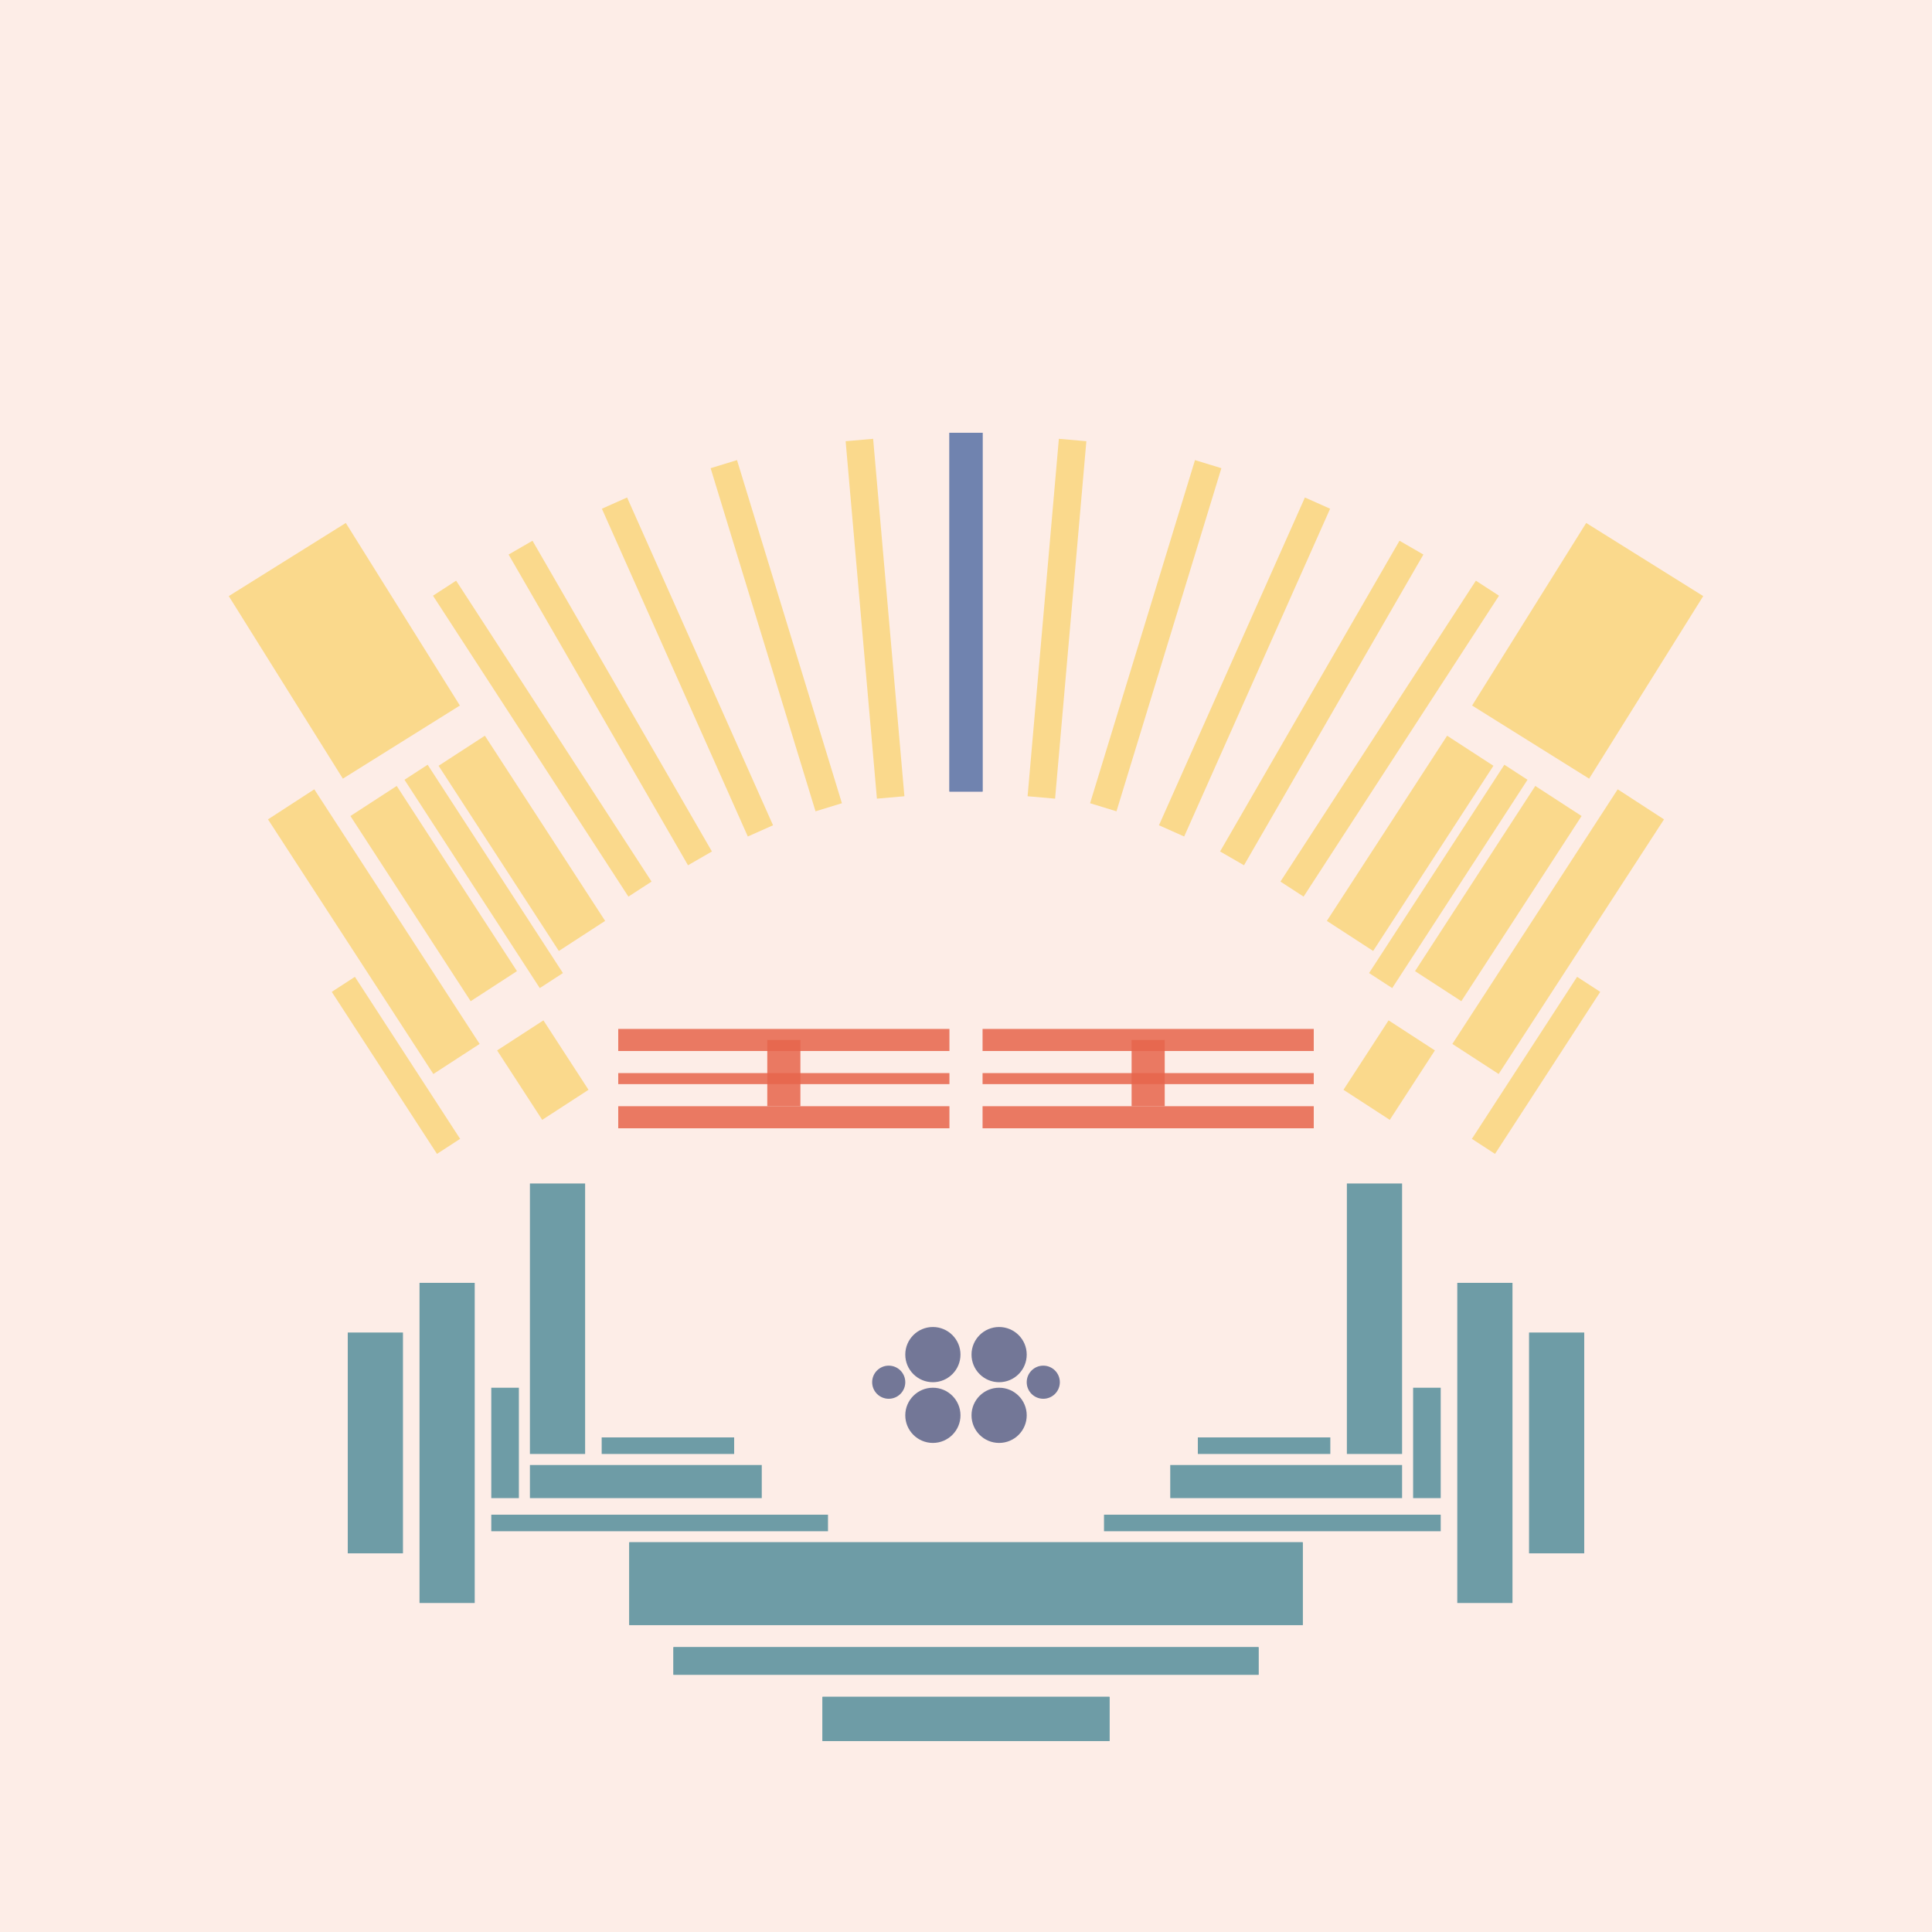
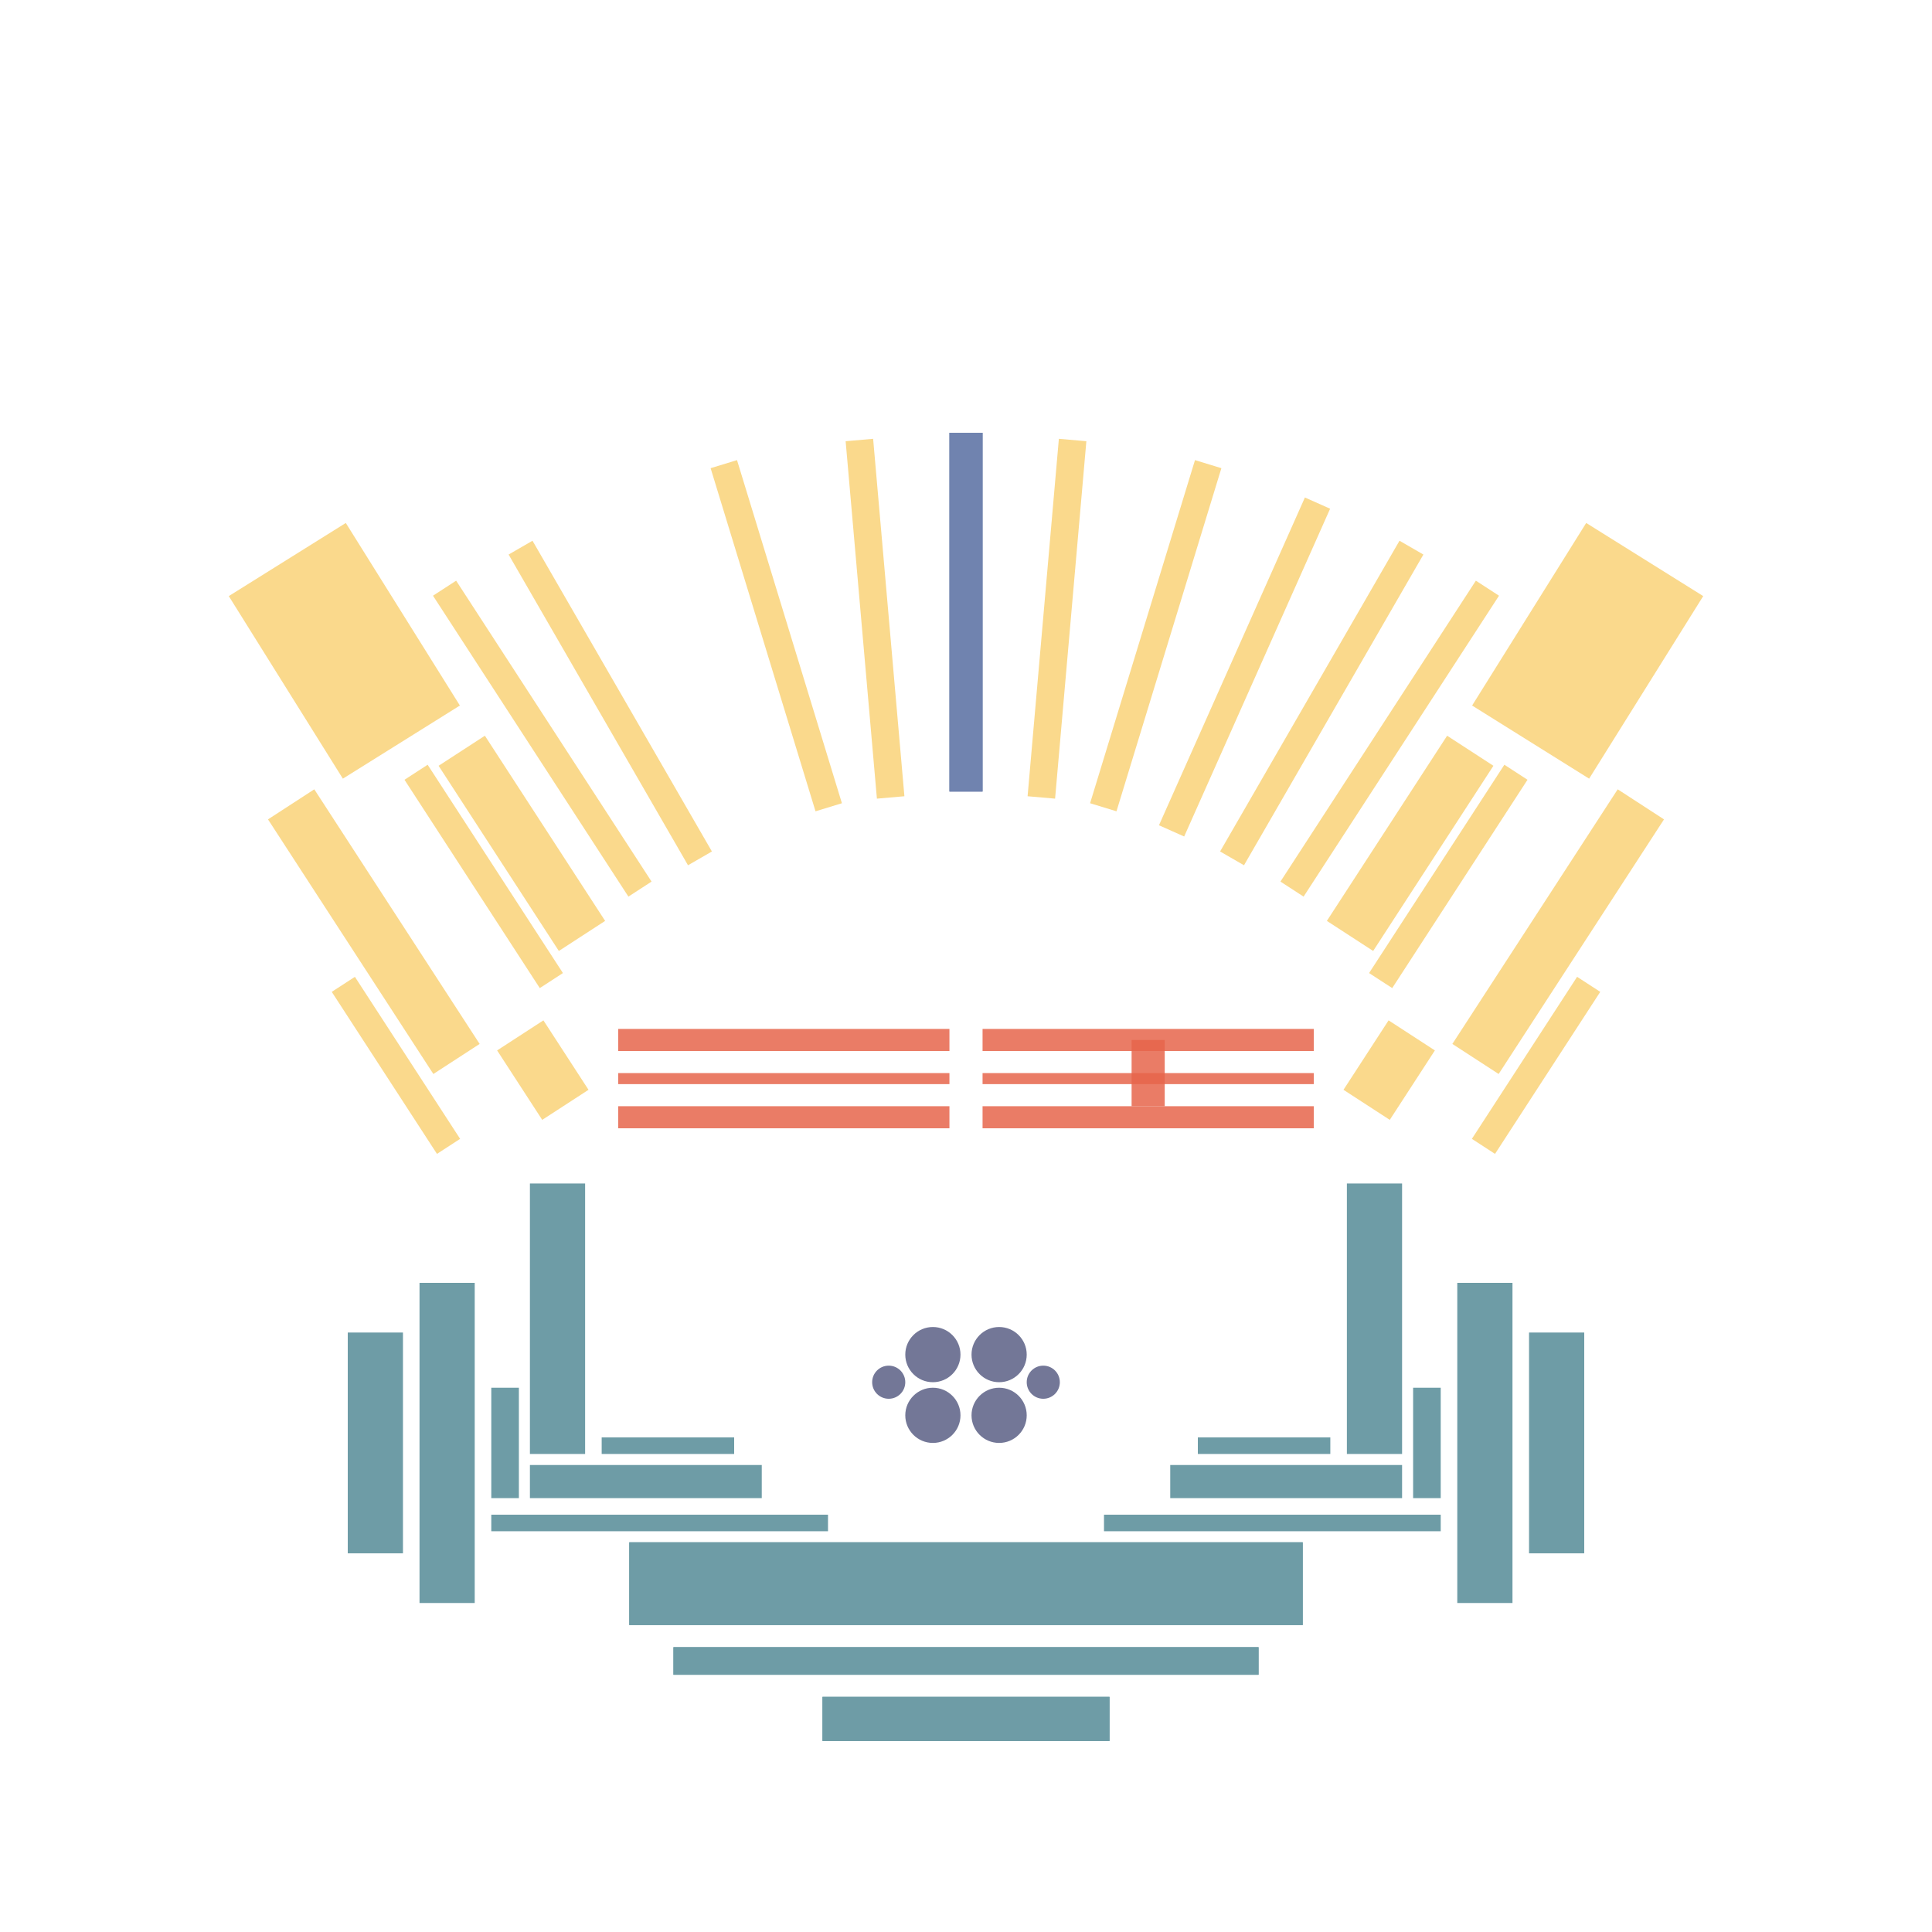
<svg xmlns="http://www.w3.org/2000/svg" preserveAspectRatio="xMinYMin meet" viewBox="0 0 350 350">
  <filter id="neon" y="-2" x="-1" width="350" height="350">
    <feDropShadow flood-color="#8A795D" dx="0" dy="6" flood-opacity="0.65" stdDeviation="2.5" result="shadow" />
    <feOffset in="StrokePaint" dx="0" dy="2.4" result="offStrPnt" />
    <feFlood flood-color="#4A4132" flood-opacity="2" result="flood1" />
    <feOffset in="SourceGraphic" dx="0" dy="2" result="offFlood" />
    <feOffset in="SourceGraphic" dx="0" dy="9" result="offShadow" />
    <feComposite in="flood1" in2="offFlood" operator="in" result="cmpFlood" />
    <feComposite in="shadow" in2="offShadow" operator="in" result="cmpSha" />
    <feGaussianBlur in="offStrPnt" stdDeviation="1" result="bStrokeP" />
    <feGaussianBlur in="cmpFlood" stdDeviation="0.6" result="bFlood" />
    <feGaussianBlur in="cmpSha" stdDeviation="0.6" result="bShadow" />
    <feMerge>
      <feMergeNode in="bStrokeP" />
      <feMergeNode in="bshadow" />
      <feMergeNode in="bFlood" />
      <feMergeNode in="SourceGraphic" />
    </feMerge>
  </filter>
-   <rect width="100%" height="100%" fill="#FDEDE7" />
  <g filter="url(#neon)">
    <rect x="96 " y="201" width="10 " height="49 " fill="#6E9CA6" />
    <rect x="89 " y="238" width="5  " height="20 " fill="#6E9CA6" />
    <rect x="76 " y="219" width="10 " height="58 " fill="#6E9CA6" />
    <rect x="63 " y="228" width="10 " height="40 " fill="#6E9CA6" />
    <rect x="89 " y="261" width="61 " height="3  " fill="#6E9CA6" />
    <rect x="114" y="266" width="122" height="15 " fill="#6E9CA6" />
    <rect x="122" y="285" width="106" height="5  " fill="#6E9CA6" />
    <rect x="149" y="294" width="52 " height="8  " fill="#6E9CA6" />
    <rect x="109" y="247" width="24 " height="3  " fill="#6E9CA6" />
    <rect x="96 " y="252" width="42 " height="6  " fill="#6E9CA6" />
    <rect x="96 " y="201" width="10 " height="49 " fill="#6E9CA6" transform="scale(-1,1) translate(-350,0)" />
    <rect x="89 " y="238" width="5  " height="20 " fill="#6E9CA6" transform="scale(-1,1) translate(-350,0)" />
    <rect x="76 " y="219" width="10 " height="58 " fill="#6E9CA6" transform="scale(-1,1) translate(-350,0)" />
    <rect x="63 " y="228" width="10 " height="40 " fill="#6E9CA6" transform="scale(-1,1) translate(-350,0)" />
    <rect x="89 " y="261" width="61 " height="3  " fill="#6E9CA6" transform="scale(-1,1) translate(-350,0)" />
    <rect x="114" y="266" width="122" height="15 " fill="#6E9CA6" transform="scale(-1,1) translate(-350,0)" />
    <rect x="122" y="285" width="106" height="5  " fill="#6E9CA6" transform="scale(-1,1) translate(-350,0)" />
    <rect x="149" y="294" width="52 " height="8  " fill="#6E9CA6" transform="scale(-1,1) translate(-350,0)" />
    <rect x="109" y="247" width="24 " height="3  " fill="#6E9CA6" transform="scale(-1,1) translate(-350,0)" />
    <rect x="96 " y="252" width="42 " height="6  " fill="#6E9CA6" transform="scale(-1,1) translate(-350,0)" />
    <rect x="172" y="65 " width="6  " height="65 " fill="#7083AF" />
    <rect x="156" y="66 " width="5  " height="65 " fill="#fad98c" transform="  translate( 325 , 183 ) rotate ( 175)" />
    <rect x="137" y="70 " width="5  " height="65 " fill="#fad98c" transform="  translate( 304 , 159 ) rotate ( 163)" />
-     <rect x="122" y="75 " width="5  " height="65 " fill="#fad98c" transform="  translate( 282 , 155 ) rotate ( 156)" />
    <rect x="108" y="81 " width="5  " height="65 " fill="#fad98c" transform="  translate( 263 , 157 ) rotate ( 150)" />
    <rect x="85 " y="123" width="5  " height="45 " fill="#fad98c" transform="  translate( -65 , 71  ) rotate ( -33)" />
    <rect x="89 " y="119" width="10 " height="40 " fill="#fad98c" transform="  translate( -60 , 74  ) rotate ( -33)" />
    <rect x="94 " y="173" width="10 " height="15 " fill="#fad98c" transform="  translate( -83 , 83  ) rotate ( -33)" />
-     <rect x="73 " y="129" width="10 " height="40 " fill="#fad98c" transform="  translate( -68 , 66  ) rotate ( -33)" />
    <rect x="69 " y="162" width="5  " height="35 " fill="#fad98c" transform="  translate( -86 , 68  ) rotate ( -33)" />
    <rect x="63 " y="128" width="10 " height="55 " fill="#fad98c" transform="  translate( -74 , 62  ) rotate ( -33)" />
    <rect x="96 " y="88 " width="5  " height="65 " fill="#fad98c" transform="  translate( -50 , 73  ) rotate ( -33)" />
    <rect x="50 " y="85 " width="25 " height="39 " fill="#fad98c" transform="  translate( -46 , 49  ) rotate ( -32)" />
    <rect x="172" y="65 " width="6  " height="65 " fill="#7083AF" transform="scale(-1,1) translate(-350,0)" />
    <rect x="156" y="66 " width="5  " height="65 " fill="#fad98c" transform=" scale(-1,1)  translate(-350,0) translate( 325 , 183 ) rotate ( 175)" />
    <rect x="137" y="70 " width="5  " height="65 " fill="#fad98c" transform=" scale(-1,1)  translate(-350,0) translate( 304 , 159 ) rotate ( 163)" />
    <rect x="122" y="75 " width="5  " height="65 " fill="#fad98c" transform=" scale(-1,1)  translate(-350,0) translate( 282 , 155 ) rotate ( 156)" />
    <rect x="108" y="81 " width="5  " height="65 " fill="#fad98c" transform=" scale(-1,1)  translate(-350,0) translate( 263 , 157 ) rotate ( 150)" />
    <rect x="85 " y="123" width="5  " height="45 " fill="#fad98c" transform=" scale(-1,1)  translate(-350,0) translate( -65 , 71  ) rotate ( -33)" />
    <rect x="89 " y="119" width="10 " height="40 " fill="#fad98c" transform=" scale(-1,1)  translate(-350,0) translate( -60 , 74  ) rotate ( -33)" />
    <rect x="94 " y="173" width="10 " height="15 " fill="#fad98c" transform=" scale(-1,1)  translate(-350,0) translate( -83 , 83  ) rotate ( -33)" />
-     <rect x="73 " y="129" width="10 " height="40 " fill="#fad98c" transform=" scale(-1,1)  translate(-350,0) translate( -68 , 66  ) rotate ( -33)" />
    <rect x="69 " y="162" width="5  " height="35 " fill="#fad98c" transform=" scale(-1,1)  translate(-350,0) translate( -86 , 68  ) rotate ( -33)" />
    <rect x="63 " y="128" width="10 " height="55 " fill="#fad98c" transform=" scale(-1,1)  translate(-350,0) translate( -74 , 62  ) rotate ( -33)" />
    <rect x="96 " y="88 " width="5  " height="65 " fill="#fad98c" transform=" scale(-1,1)  translate(-350,0) translate( -50 , 73  ) rotate ( -33)" />
    <rect x="50 " y="85 " width="25 " height="39 " fill="#fad98c" transform=" scale(-1,1)  translate(-350,0) translate( -46 , 49  ) rotate ( -32)" />
    <circle cx="169" cy="243" r="5  " fill="#737797" />
    <circle cx="169" cy="232" r="5  " fill="#737797" />
    <circle cx="161" cy="237" r="3  " fill="#737797" />
    <circle cx="169" cy="243" r="5  " fill="#737797" transform="scale(-1,1) translate(-350,0)" />
    <circle cx="169" cy="232" r="5  " fill="#737797" transform="scale(-1,1) translate(-350,0)" />
    <circle cx="161" cy="237" r="3  " fill="#737797" transform="scale(-1,1) translate(-350,0)" />
  </g>
  <g fill-opacity="0.85">
    <rect x="112" y="173" width="60 " height="4  " fill="#E6654C" filter="url(#neon)" />
    <rect x="112" y="187" width="60 " height="4  " fill="#E6654C" filter="url(#neon)" />
    <rect x="112" y="181" width="60 " height="2  " fill="#E6654C" filter="url(#neon)" />
-     <rect x="139" y="175" width="6  " height="12 " fill="#E6654C" filter="url(#neon)" />
    <rect x="112" y="173" width="60 " height="4  " fill="#E6654C" filter="url(#neon)" transform="scale(-1,1) translate(-350,0)" />
    <rect x="112" y="187" width="60 " height="4  " fill="#E6654C" filter="url(#neon)" transform="scale(-1,1) translate(-350,0)" />
    <rect x="112" y="181" width="60 " height="2  " fill="#E6654C" filter="url(#neon)" transform="scale(-1,1) translate(-350,0)" />
    <rect x="139" y="175" width="6  " height="12 " fill="#E6654C" filter="url(#neon)" transform="scale(-1,1) translate(-350,0)" />
  </g>
</svg>